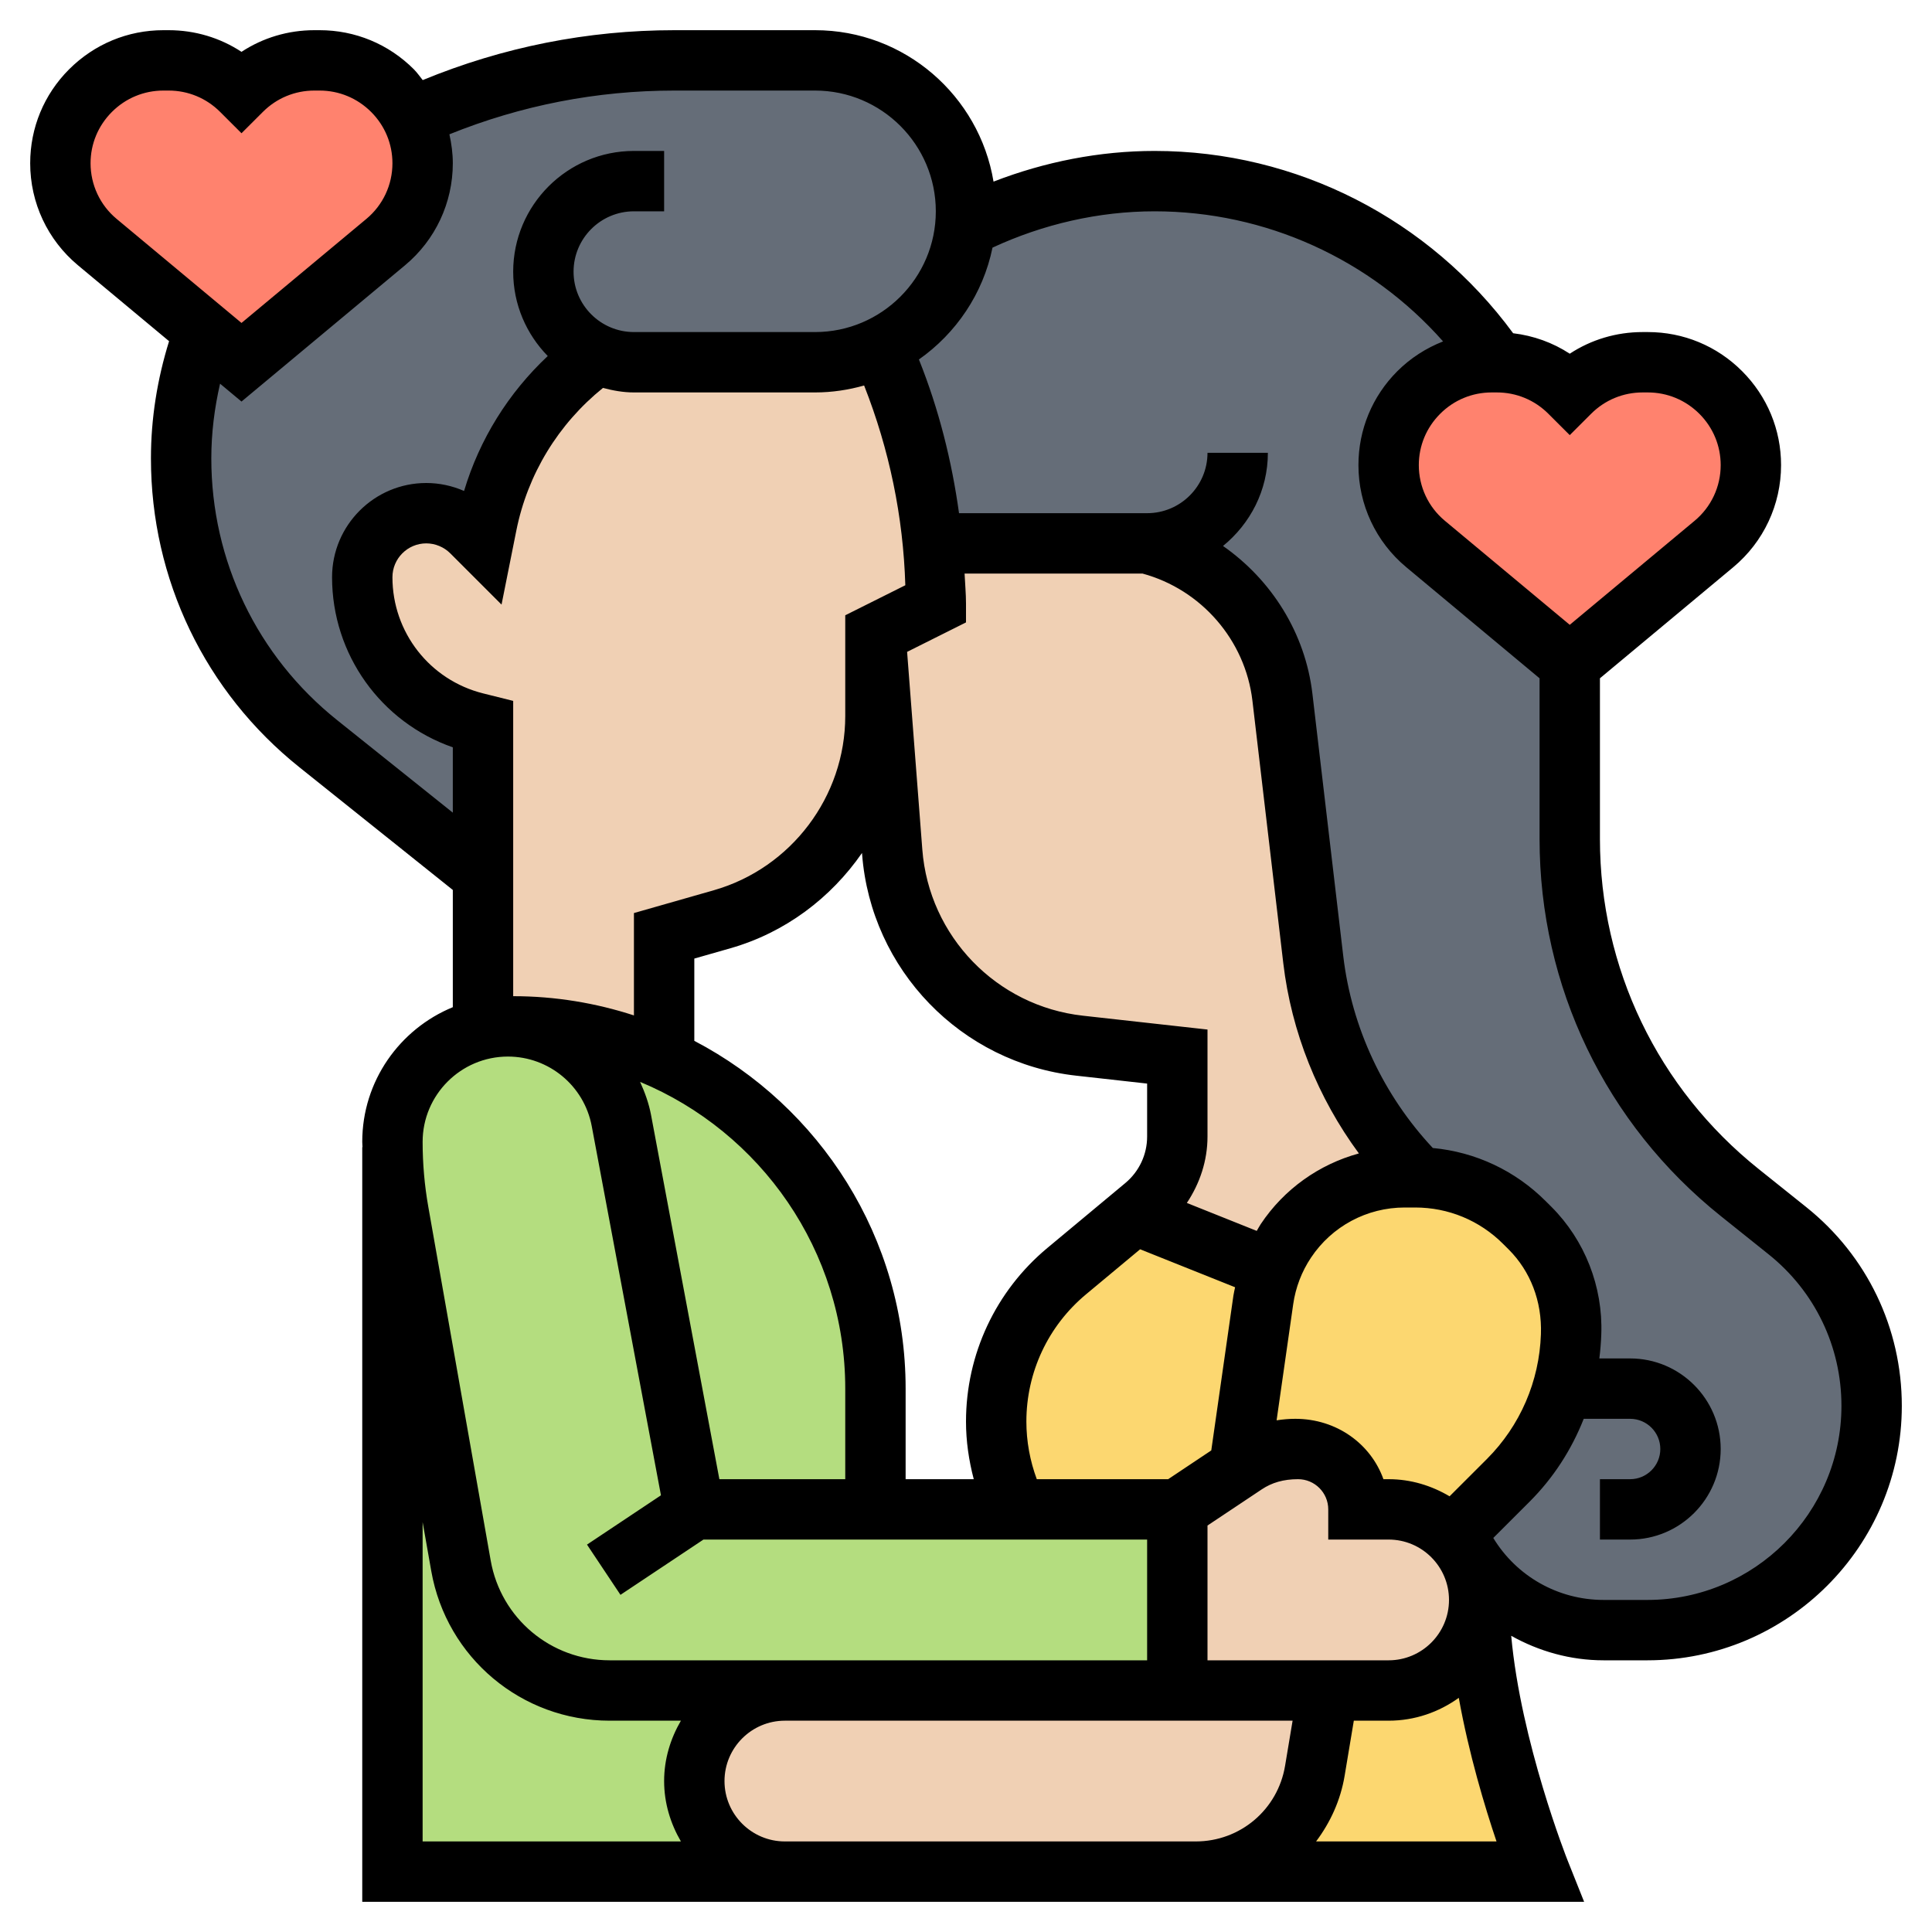
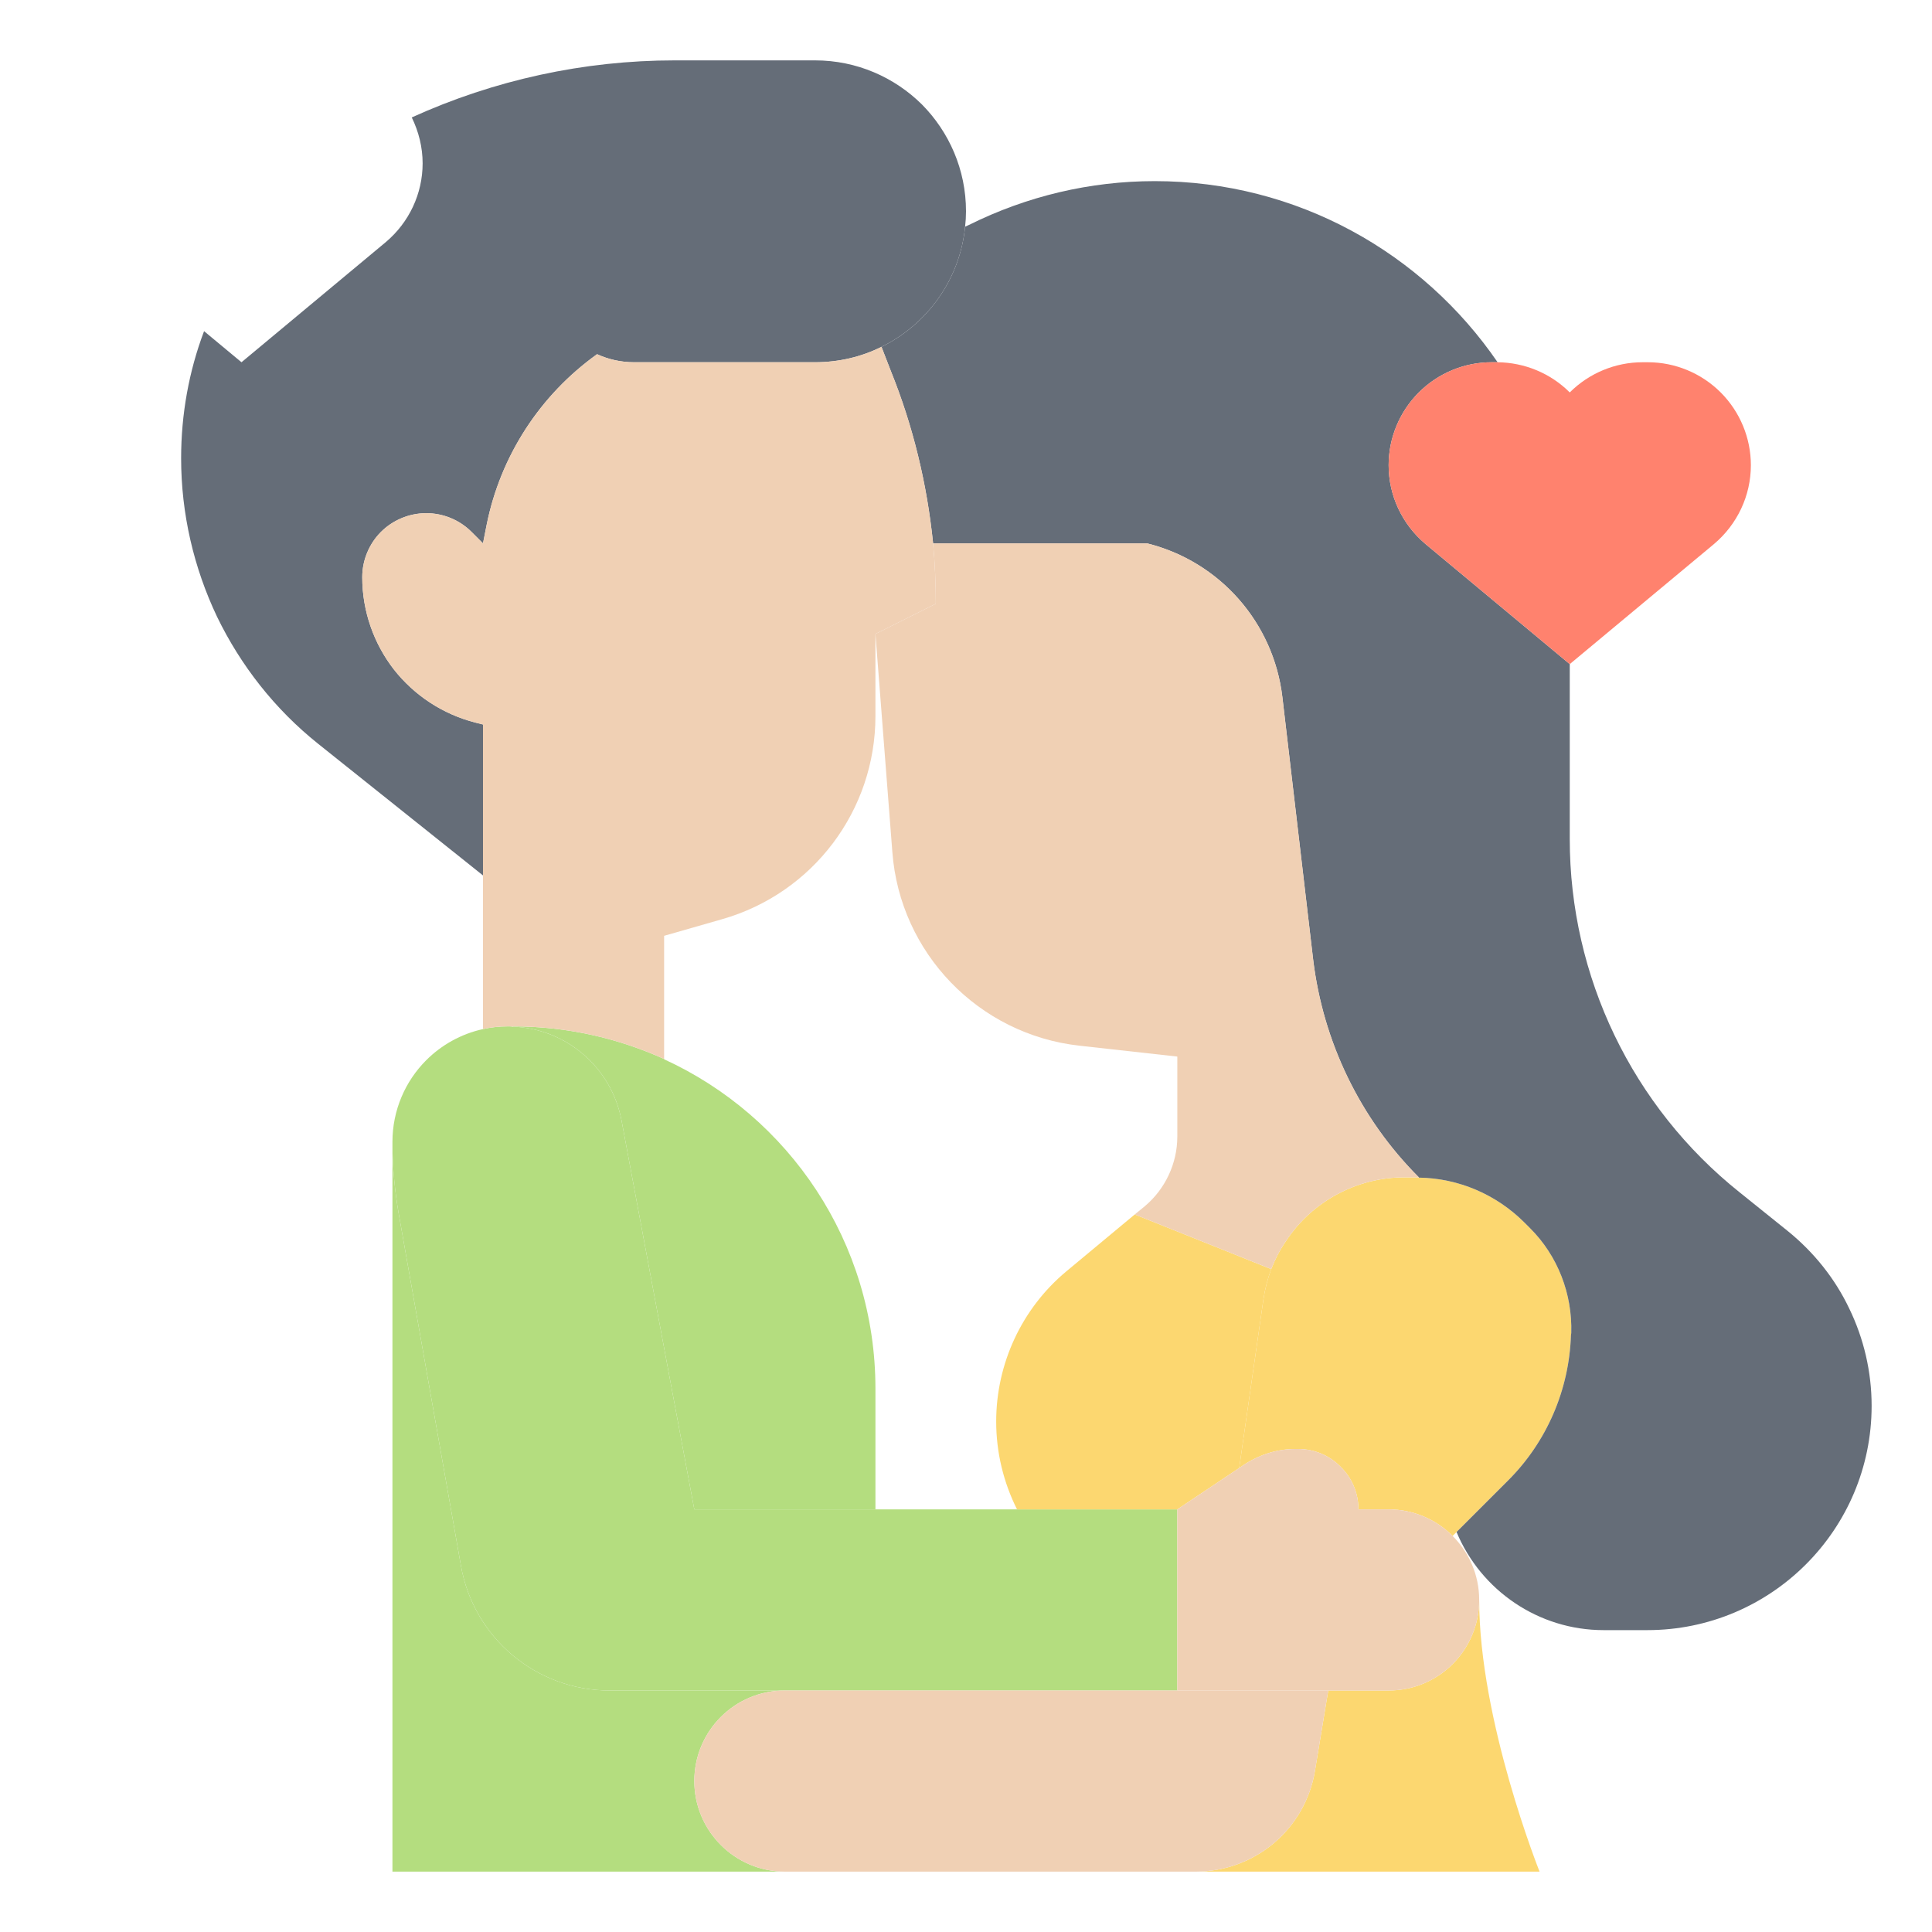
<svg xmlns="http://www.w3.org/2000/svg" id="_x33_0" height="512" viewBox="0 0 64 64" width="512">
  <g>
    <g>
      <g>
        <path d="m23 59c0 .83.34 1.58.88 2.12s1.29.88 2.12.88h-13v-24c.01.72.08 1.45.2 2.16l2.07 11.71c.42 2.39 2.5 4.13 4.92 4.13h5.81c-1.66 0-3 1.34-3 3z" fill="#b4dd7f" />
      </g>
      <g>
        <path d="m22 35.09c4.13 1.89 7 6.06 7 10.91v4h-6l-2.41-12.88c-.33-1.75-1.82-3.04-3.59-3.11v-.01c1.78 0 3.47.39 5 1.08z" fill="#b4dd7f" />
      </g>
      <g>
        <path d="m23 50h6 4.69 5.31v6h-13-5.81c-2.42 0-4.5-1.74-4.92-4.13l-2.07-11.71c-.12-.71-.19-1.44-.2-2.16 0-.06 0-.11 0-.17 0-1.06.43-2.02 1.12-2.71.5-.5 1.15-.87 1.88-1.03.26-.06.54-.09.83-.09.06 0 .11 0 .17.01 1.77.07 3.26 1.36 3.59 3.11z" fill="#b4dd7f" />
      </g>
      <g>
        <path d="m49 53c0 4 2 9 2 9h-11.39c1.96 0 3.63-1.41 3.95-3.34l.44-2.66h2c1.66 0 3-1.34 3-3z" fill="#fcd770" />
      </g>
      <g>
        <path d="m48.25 50.75-.13.13c-.54-.54-1.29-.88-2.12-.88h-1c0-.55-.22-1.05-.59-1.41-.36-.37-.86-.59-1.41-.59h-.09c-.59 0-1.17.18-1.67.5l-.19.13.8-5.57c.05-.35.14-.69.26-1.02.13-.33.29-.64.49-.93.87-1.32 2.35-2.11 3.93-2.11h.35c.04 0 .08 0 .12.01 1.32.02 2.57.56 3.5 1.49l.19.19c.91.91 1.4 2.17 1.36 3.47 0 .02-.01.05-.01.07-.06 1.81-.8 3.53-2.08 4.81z" fill="#fcd770" />
      </g>
      <g>
        <path d="m37.59 40.23 4.52 1.81c-.12.33-.21.67-.26 1.02l-.8 5.57-2.05 1.37h-5.31c-.45-.9-.69-1.89-.69-2.91 0-1.92.85-3.75 2.33-4.98z" fill="#fcd770" />
      </g>
      <g>
        <path d="m19.77 11.73v.01c-1.87 1.34-3.19 3.35-3.65 5.65l-.12.61-.38-.38c-.4-.4-.94-.62-1.5-.62-.58 0-1.12.24-1.5.62s-.62.92-.62 1.5c0 1.14.39 2.21 1.05 3.06.67.85 1.61 1.48 2.71 1.76l.24.06v5l-5.46-4.36c-1.44-1.15-2.57-2.6-3.35-4.21-.77-1.62-1.19-3.41-1.19-5.25 0-1.46.26-2.89.76-4.21l1.24 1.03 4.78-3.98c.77-.65 1.22-1.6 1.22-2.61 0-.53-.13-1.05-.36-1.52 2.73-1.24 5.7-1.89 8.71-1.89h4.65c1.38 0 2.63.56 3.54 1.46.9.91 1.46 2.16 1.46 3.54 0 .17-.01.34-.03.51-.17 1.75-1.26 3.24-2.77 3.98-.66.33-1.41.51-2.2.51h-6c-.44 0-.86-.1-1.23-.27z" fill="#656d78" />
      </g>
      <g>
        <path d="m52.04 44.23c0-.02.01-.05.01-.07.04-1.3-.45-2.56-1.36-3.47l-.19-.19c-.93-.93-2.18-1.47-3.5-1.49v-.01c-1.94-1.94-3.17-4.48-3.5-7.21l-1.02-8.7c-.29-2.46-2.07-4.49-4.48-5.09h-7.09c-.2-1.96-.66-3.88-1.4-5.71l-.31-.8c1.51-.74 2.6-2.23 2.77-3.98l.13-.06c1.91-.95 4.01-1.45 6.15-1.45 4.72 0 8.88 2.38 11.36 6-.01 0-.01 0-.02 0h-.18c-.9 0-1.77.36-2.41 1s-1 1.51-1 2.41c0 1.01.45 1.96 1.22 2.61l4.78 3.98v5.79c0 4.56 2.07 8.87 5.63 11.71l1.58 1.27c.88.71 1.58 1.59 2.05 2.58.48.99.74 2.09.74 3.22 0 4.1-3.33 7.43-7.43 7.43h-1.45c-2.15 0-4.06-1.31-4.87-3.25l1.71-1.71c1.28-1.28 2.02-3 2.08-4.81z" fill="#656d78" />
      </g>
      <g>
        <path d="m17 34v.01c-.06-.01-.11-.01-.17-.01-.29 0-.57.03-.83.09v-5.09-5l-.24-.06c-1.1-.28-2.04-.91-2.71-1.76-.66-.85-1.05-1.92-1.05-3.06 0-.58.24-1.12.62-1.5s.92-.62 1.5-.62c.56 0 1.1.22 1.5.62l.38.38.12-.61c.46-2.3 1.78-4.31 3.65-5.65v-.01c.37.17.79.27 1.23.27h6c.79 0 1.54-.18 2.2-.51l.31.8c.74 1.83 1.2 3.75 1.4 5.71.06.66.09 1.33.09 2l-2 1v2.72c0 3.13-2.07 5.87-5.08 6.73l-1.92.55v4.08c-1.53-.69-3.22-1.08-5-1.08z" fill="#f0d0b4" />
      </g>
      <g>
        <path d="m43.5 31.79c.33 2.73 1.56 5.27 3.5 7.21v.01c-.04-.01-.08-.01-.12-.01h-.35c-1.58 0-3.06.79-3.93 2.11-.2.29-.36.6-.49.93l-4.52-1.81.33-.27c.68-.57 1.08-1.42 1.08-2.31v-2.65l-3.24-.36c-3.34-.37-5.95-3.07-6.2-6.42l-.56-7.22 2-1c0-.67-.03-1.34-.09-2h7.09c2.41.6 4.19 2.63 4.48 5.09z" fill="#f0d0b4" />
      </g>
      <g>
        <path d="m44 56-.44 2.66c-.32 1.93-1.99 3.34-3.95 3.34h-13.61c-.83 0-1.58-.34-2.12-.88s-.88-1.29-.88-2.12c0-1.66 1.34-3 3-3h13z" fill="#f0d0b4" />
      </g>
      <g>
        <path d="m48.12 50.88c.54.54.88 1.29.88 2.12 0 1.66-1.34 3-3 3h-2-5v-6l2.05-1.37.19-.13c.5-.32 1.08-.5 1.67-.5h.09c.55 0 1.05.22 1.41.59.37.36.59.86.59 1.41h1c.83 0 1.58.34 2.12.88z" fill="#f0d0b4" />
      </g>
      <g>
-         <path d="m13.64 3.89c.23.47.36.99.36 1.52 0 1.01-.45 1.96-1.22 2.61l-4.78 3.98-1.24-1.03-3.54-2.95c-.77-.65-1.22-1.6-1.22-2.61 0-.9.36-1.77 1-2.41s1.51-1 2.41-1h.18c.9 0 1.77.36 2.41 1 .64-.64 1.51-1 2.41-1h.18c.9 0 1.77.36 2.41 1 .26.26.48.56.64.89z" fill="#ff826e" />
-       </g>
+         </g>
      <g>
        <path d="m57 13c.64.64 1 1.51 1 2.41 0 1.01-.45 1.96-1.22 2.61l-4.78 3.98-4.78-3.98c-.77-.65-1.22-1.6-1.22-2.61 0-.9.36-1.77 1-2.41s1.51-1 2.41-1h.18.02c.89.01 1.75.36 2.39 1 .64-.64 1.51-1 2.41-1h.18c.9 0 1.77.36 2.41 1z" fill="#ff826e" />
      </g>
    </g>
-     <path d="m59.837 39.989-1.582-1.266c-3.34-2.671-5.255-6.656-5.255-10.932v-5.322l4.418-3.681c1.005-.839 1.582-2.071 1.582-3.38 0-1.174-.457-2.278-1.293-3.115-.834-.834-1.942-1.293-3.121-1.293h-.172c-.87 0-1.702.25-2.414.717-.563-.369-1.202-.597-1.875-.678-2.779-3.781-7.172-6.039-11.878-6.039-1.82 0-3.636.358-5.335 1.016-.472-2.841-2.939-5.016-5.912-5.016h-4.655c-2.886 0-5.687.56-8.342 1.653-.098-.121-.184-.248-.296-.36-.834-.834-1.942-1.293-3.121-1.293h-.172c-.87 0-1.702.25-2.414.717-.712-.467-1.544-.717-2.414-.717h-.172c-1.179 0-2.287.459-3.127 1.298-.83.831-1.287 1.936-1.287 3.11 0 1.31.577 2.541 1.582 3.379l3.019 2.515c-.391 1.258-.601 2.559-.601 3.883 0 4.004 1.793 7.734 4.92 10.233l5.08 4.063v3.883c-1.757.722-3 2.447-3 4.461 0 .058.007.117.008.175h-.008v25h39 1.476l-.547-1.371c-.018-.043-1.552-3.93-1.868-7.441.917.513 1.96.812 3.062.812h1.447c4.648 0 8.43-3.781 8.43-8.429 0-2.574-1.153-4.974-3.163-6.582zm-7.837-25.575.707-.706c.456-.457 1.063-.708 1.707-.708h.172c.645 0 1.251.251 1.711.711.453.454.703 1.057.703 1.697 0 .714-.314 1.386-.863 1.843l-4.137 3.447-4.137-3.447c-.549-.457-.863-1.129-.863-1.843 0-.64.25-1.243.707-1.7.456-.457 1.063-.708 1.707-.708h.172c.645 0 1.251.251 1.707.708zm-49-9.006c0-.64.25-1.243.707-1.7.456-.457 1.063-.708 1.707-.708h.172c.644 0 1.251.251 1.707.708l.707.706.707-.706c.456-.457 1.063-.708 1.707-.708h.172c.645 0 1.251.251 1.711.711.453.454.703 1.057.703 1.697 0 .714-.314 1.386-.863 1.843l-4.137 3.447-4.137-3.447c-.549-.457-.863-1.129-.863-1.843zm8.169 18.448c-2.649-2.118-4.169-5.278-4.169-8.671 0-.838.104-1.665.29-2.475l.71.592 5.418-4.515c1.005-.838 1.582-2.07 1.582-3.379 0-.327-.044-.646-.113-.959 2.376-.959 4.88-1.449 7.458-1.449h4.655c2.206 0 4 1.794 4 4 0 2.205-1.795 4-4 4h-6c-1.103 0-2-.897-2-2s.897-2 2-2h1v-2h-1c-2.206 0-4 1.794-4 4 0 1.087.439 2.072 1.145 2.794-1.301 1.221-2.259 2.754-2.772 4.47-.393-.172-.82-.264-1.252-.264-1.721 0-3.121 1.4-3.121 3.121 0 2.56 1.619 4.805 4 5.635v2.164zm20.784-4.856h5.894c1.945.527 3.405 2.204 3.641 4.211l1.022 8.692c.269 2.285 1.147 4.464 2.505 6.306-1.315.36-2.476 1.177-3.252 2.342-.048.072-.087.15-.132.224l-2.315-.926c.431-.647.684-1.402.684-2.199v-3.545l-4.128-.459c-2.861-.317-5.099-2.632-5.319-5.503l-.504-6.549 1.951-.976v-.618c0-.335-.032-.667-.047-1zm8.047 36v-4.465l1.799-1.199c.33-.22.714-.336 1.201-.336.552 0 1 .449 1 1v1h2c1.103 0 2 .897 2 2s-.897 2-2 2zm-12-9v3h-4.17l-2.263-12.064c-.073-.388-.205-.75-.363-1.097 3.985 1.655 6.796 5.585 6.796 10.161zm-5-11.521v-2.725l1.197-.342c1.818-.52 3.328-1.669 4.358-3.156l.003.04c.294 3.828 3.277 6.914 7.093 7.337l2.349.262v1.755c0 .595-.263 1.155-.719 1.537l-2.589 2.156c-1.711 1.426-2.692 3.522-2.692 5.749 0 .644.093 1.285.257 1.908h-2.257v-3c0-5.004-2.846-9.349-7-11.521zm11.345 14.521c-.226-.609-.345-1.258-.345-1.908 0-1.632.719-3.168 1.973-4.213l1.795-1.495 3.146 1.258c-.018.093-.043.185-.056.278l-.733 5.127-1.428.953zm13.674.567c-.595-.352-1.279-.567-2.019-.567h-.172c-.416-1.164-1.544-2-2.92-2-.209 0-.415.018-.619.05l.55-3.846c.078-.549.281-1.082.589-1.542.693-1.041 1.853-1.662 3.104-1.662h.347c1.102 0 2.136.429 2.915 1.208l.186.185c.714.715 1.104 1.709 1.065 2.803-.053 1.564-.688 3.032-1.787 4.133zm-18.029-30.18-1.99.995v3.338c0 2.665-1.79 5.037-4.352 5.77l-2.648.756v3.391c-1.261-.41-2.604-.637-4-.637v-9.782l-.994-.248c-1.77-.442-3.006-2.025-3.006-3.849 0-.618.503-1.121 1.121-1.121.295 0 .584.12.793.328l1.7 1.7.489-2.447c.375-1.878 1.393-3.537 2.872-4.731.33.088.669.15 1.025.15h6c.564 0 1.108-.084 1.625-.23.835 2.121 1.296 4.343 1.365 6.617zm-13.165 15.613c1.359 0 2.526.969 2.777 2.304l2.293 12.23-2.45 1.633 1.109 1.664 2.749-1.831h14.697v4h-17.805c-1.945 0-3.602-1.39-3.94-3.305l-2.066-11.712c-.126-.711-.189-1.437-.189-2.158 0-1.557 1.268-2.825 2.825-2.825zm-2.825 15.421.286 1.622c.507 2.873 2.992 4.957 5.909 4.957h2.361c-.344.591-.556 1.268-.556 2s.212 1.409.556 2h-8.556zm12 10.579c-1.103 0-2-.897-2-2s.897-2 2-2h16.819l-.249 1.493c-.242 1.453-1.486 2.507-2.959 2.507zm17.597 0c.469-.625.81-1.358.946-2.178l.304-1.822h1.153c.869 0 1.668-.285 2.324-.757.335 1.859.861 3.607 1.25 4.757zm10.973-8h-1.447c-1.514 0-2.888-.788-3.656-2.053l1.205-1.204c.787-.787 1.387-1.719 1.791-2.743h1.537c.552 0 1 .449 1 1s-.448 1-1 1h-1v2h1c1.654 0 3-1.346 3-3s-1.346-3-3-3h-1.02c.034-.266.056-.535.065-.808.056-1.572-.546-3.107-1.652-4.214l-.186-.185c-1.016-1.017-2.328-1.631-3.743-1.764-1.633-1.743-2.687-3.983-2.967-6.359l-1.022-8.692c-.237-2.008-1.355-3.77-2.961-4.892.899-.734 1.486-1.837 1.486-3.086h-2c0 1.103-.897 2-2 2h-6.231c-.241-1.737-.668-3.441-1.326-5.085l-.003-.007c1.231-.866 2.126-2.179 2.438-3.705 1.677-.778 3.521-1.203 5.369-1.203 3.68 0 7.15 1.587 9.557 4.31-.56.22-1.077.548-1.517.988-.83.831-1.287 1.936-1.287 3.11 0 1.31.577 2.541 1.582 3.379l4.418 3.682v5.322c0 4.888 2.188 9.441 6.005 12.494l1.582 1.266c1.533 1.226 2.413 3.056 2.413 5.02 0 3.545-2.885 6.429-6.43 6.429z" />
  </g>
</svg>